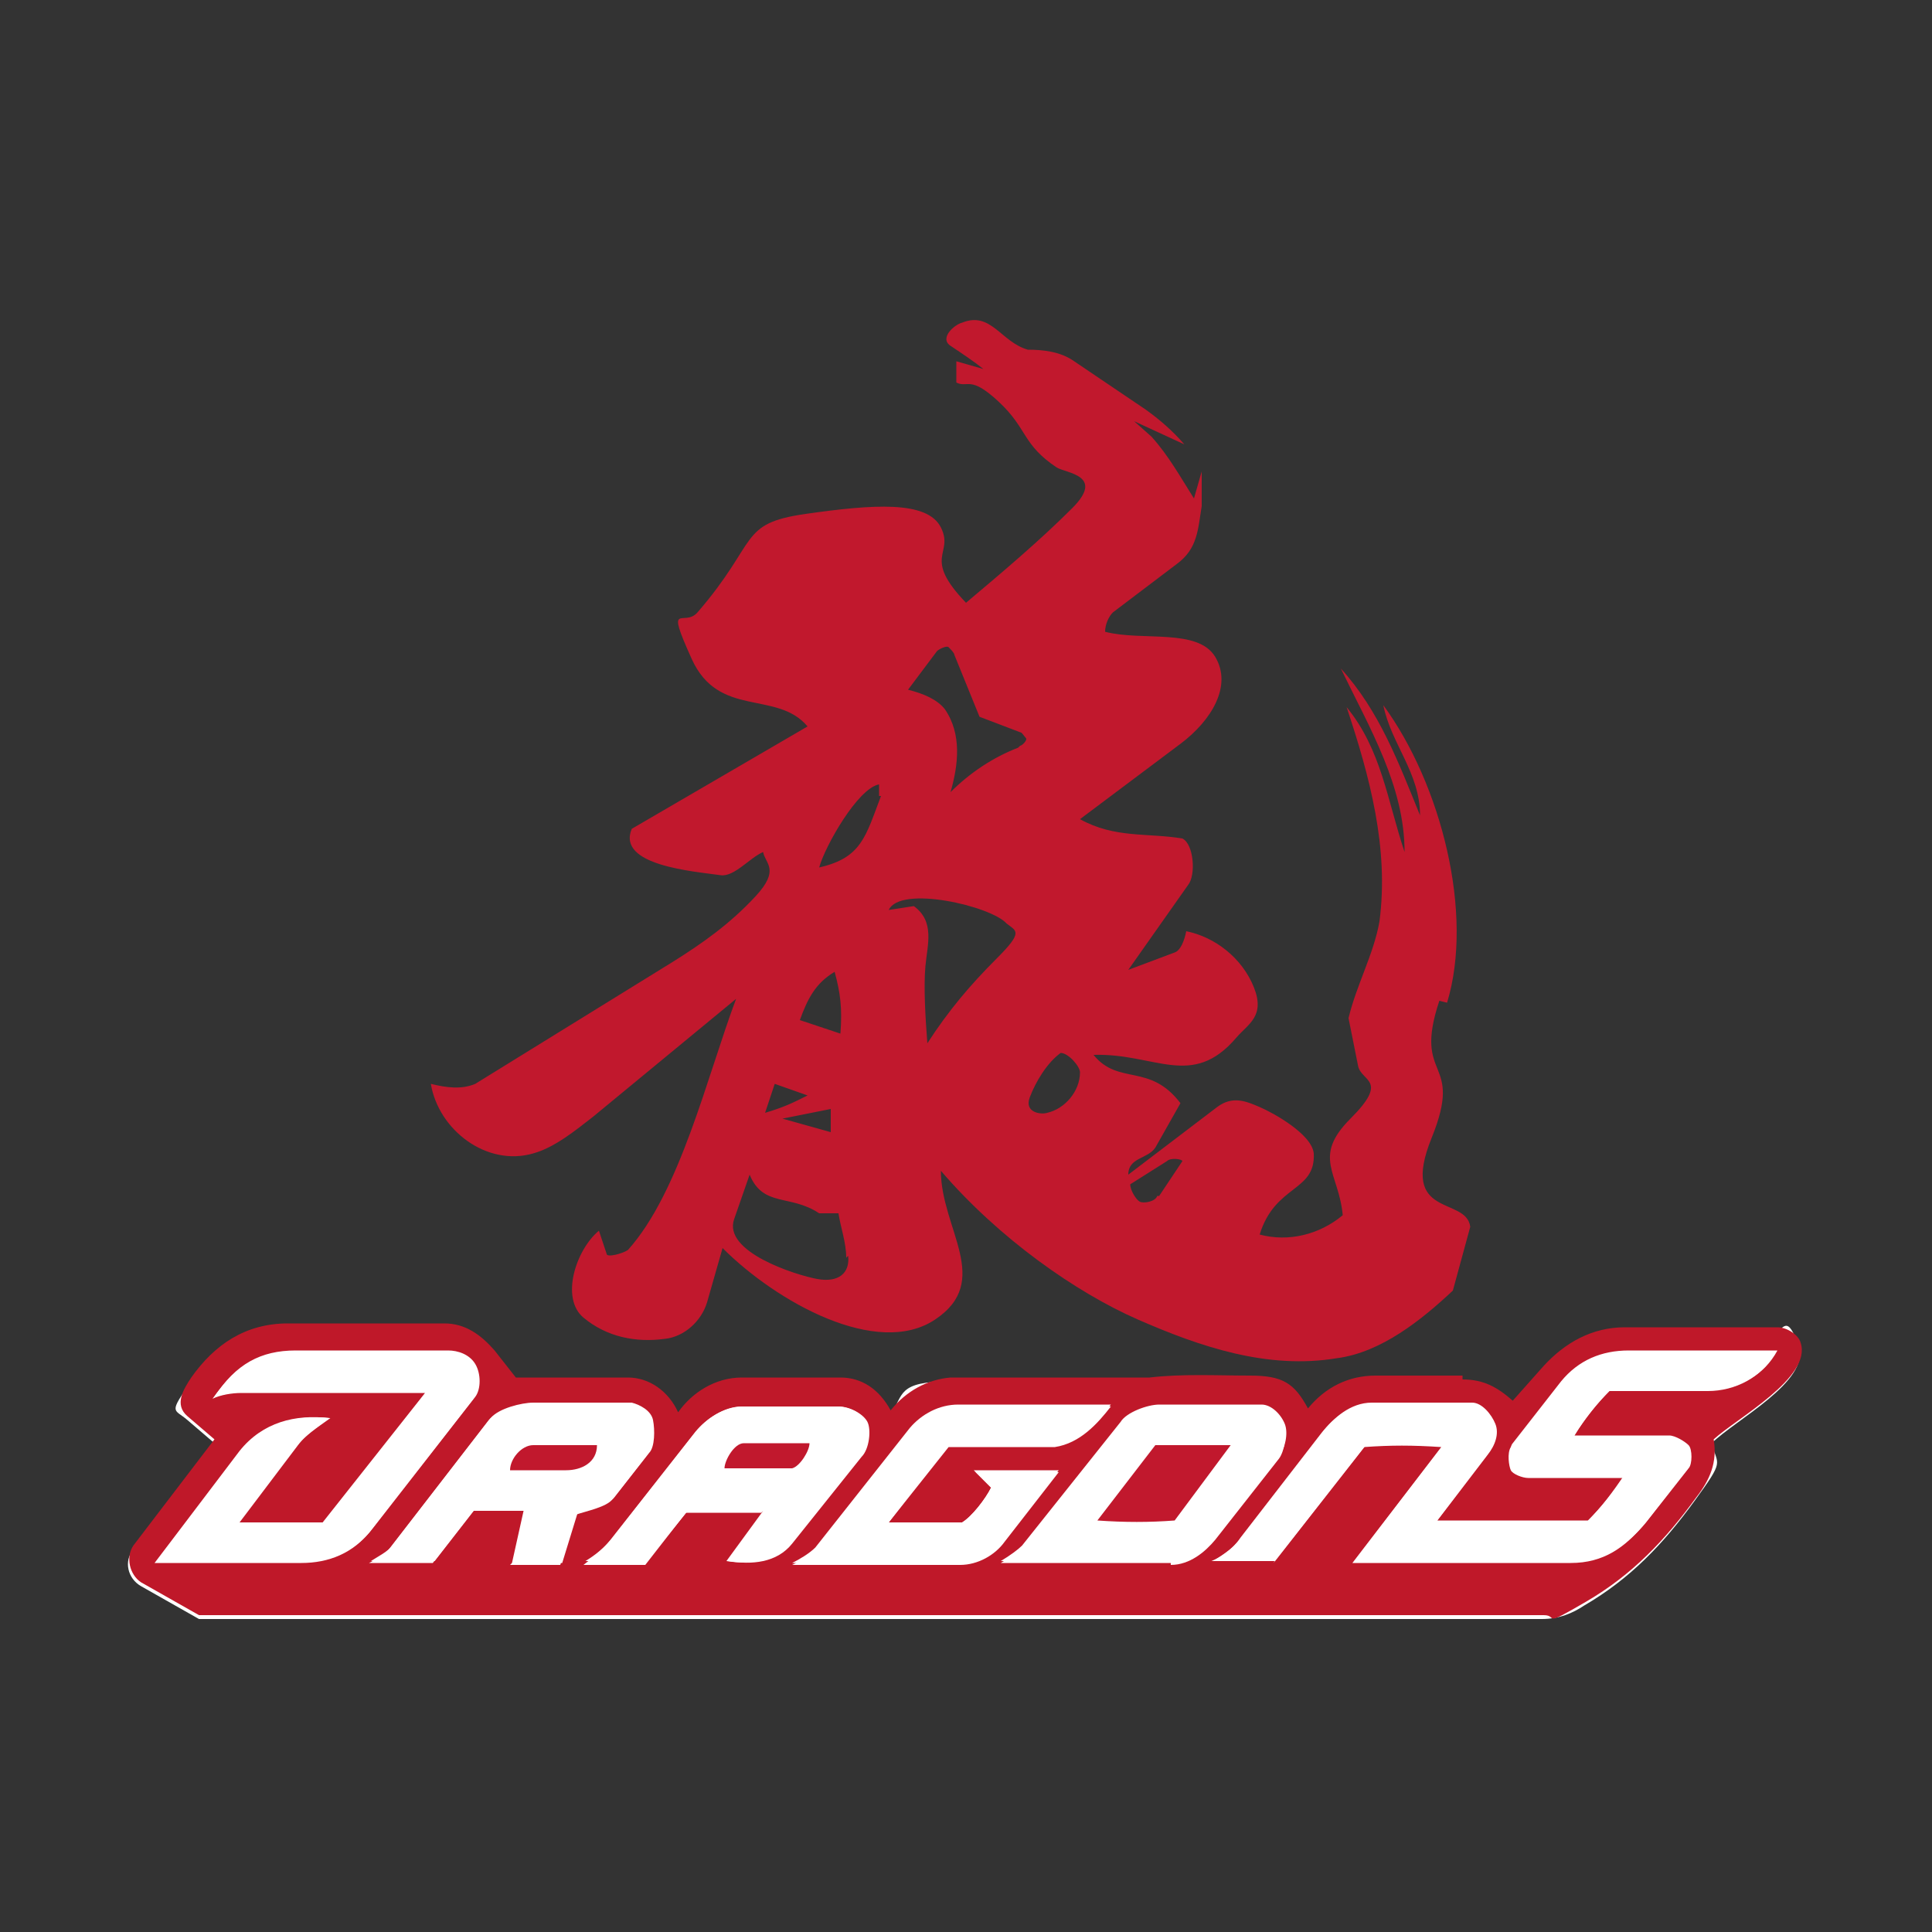
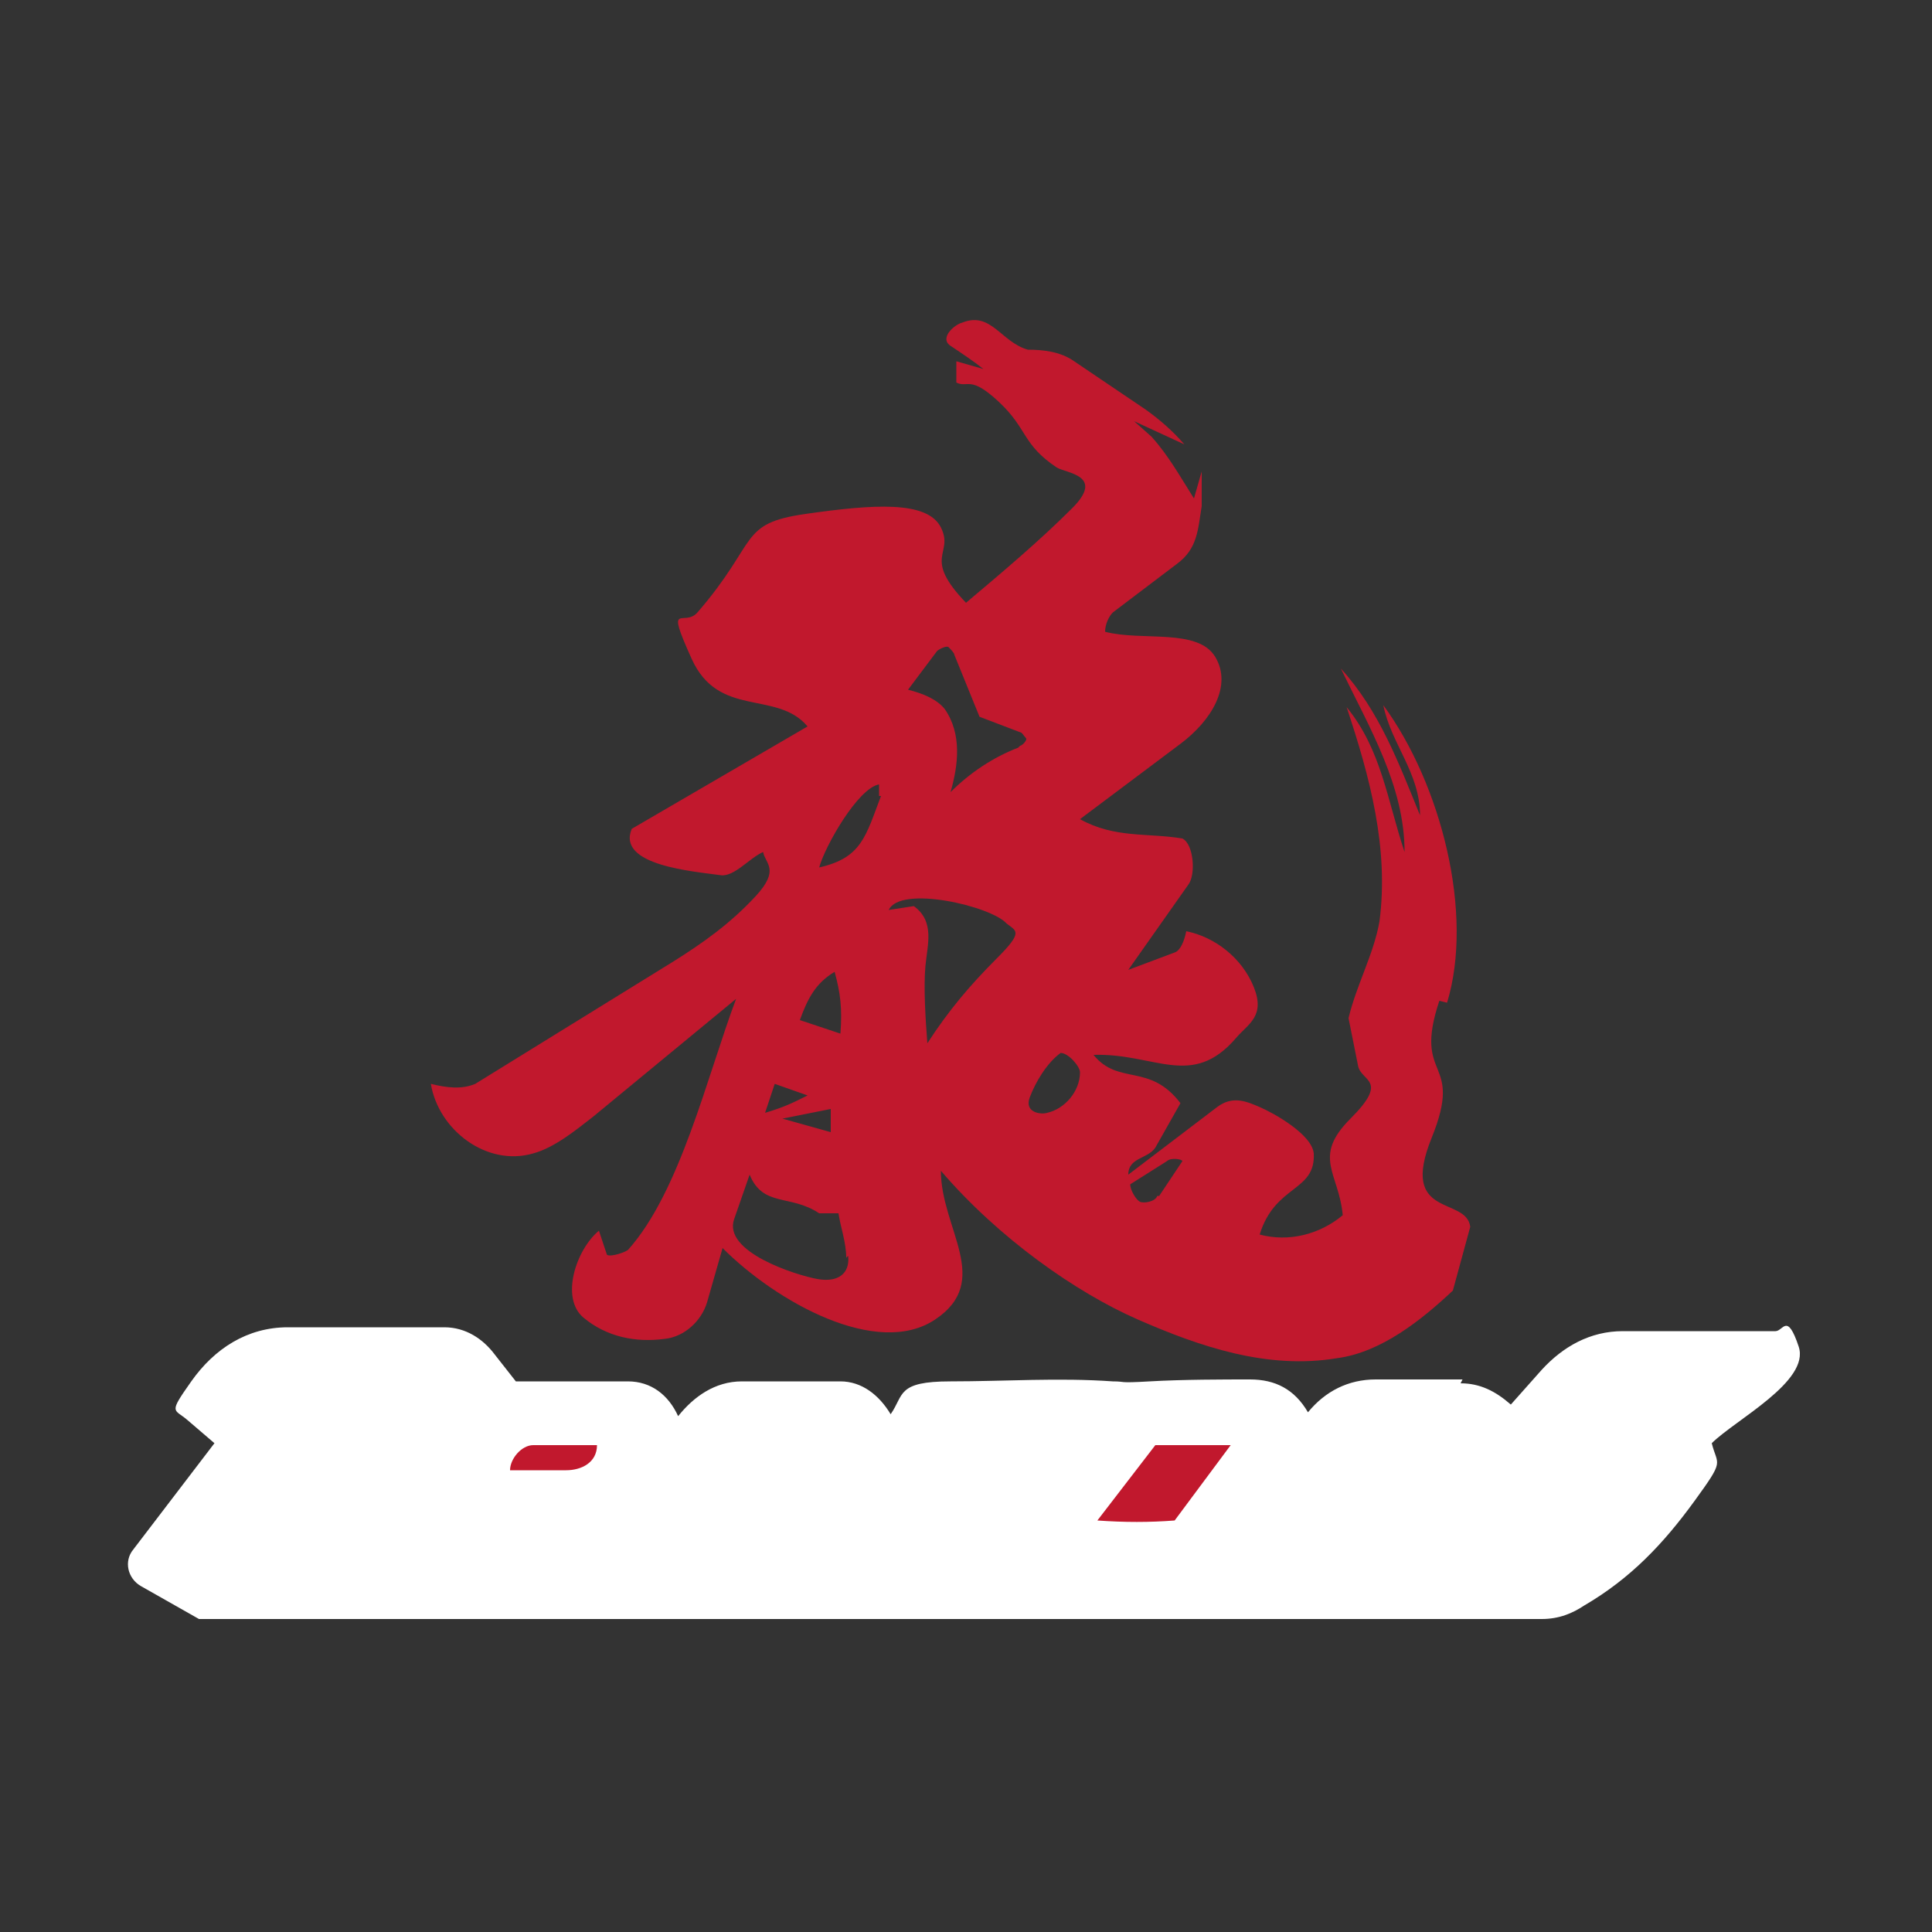
<svg xmlns="http://www.w3.org/2000/svg" id="_레이어_1" data-name="레이어_1" version="1.1" viewBox="0 0 100 100">
  <rect x="0" y="0" width="100" height="100" fill="#333333" stroke="none" />
  <path d="M75.7,71.4h-4.5c-1.4,0-2.6.6-3.5,1.7-.7-1.2-1.7-1.7-3-1.7s-3.5,0-5.2.1-1.2,0-1.9,0c-2.8-.2-5.6,0-8.4,0s-2.4.7-3.1,1.7c-.6-1-1.5-1.7-2.6-1.7h-5.1c-1.4,0-2.5.8-3.3,1.8-.5-1.1-1.4-1.8-2.6-1.8h-5.8s-1.1-1.4-1.1-1.4c-.6-.8-1.5-1.4-2.6-1.4h-8.1c-2.1,0-3.8,1.1-5,2.8s-.9,1.4-.2,2l1.4,1.2-4.2,5.5c-.5.6-.3,1.5.4,1.9l3,1.7h69.5c.9,0,1.6-.3,2.2-.7,2.4-1.4,4.1-3.2,5.7-5.4s1.2-1.8.9-3c1.2-1.2,5.1-3.2,4.5-5s-.8-.8-1.2-.8h-7.9c-1.7,0-3.1.8-4.2,2l-1.6,1.8c-.8-.7-1.6-1.1-2.6-1.1Z" fill="#fff" />
  <path d="M74.5,51.8c-1.4,4.2,1.3,2.9-.4,7.1s1.8,3,2,4.6l-.9,3.3c-1.6,1.5-3.7,3.2-6,3.5-3.6.6-7.1-.6-10.3-2s-7.2-4.2-10.2-7.7c0,3,2.7,5.7-.3,7.7s-8.2-.9-11-3.7l-.8,2.8c-.3,1-1.2,1.8-2.2,1.9-1.5.2-3-.1-4.2-1.1s-.4-3.5.8-4.5l.4,1.2c0,.2.8,0,1.1-.2,2.7-3,4.1-9,5.6-13l-7.4,6.1c-.9.7-2,1.6-3.1,1.9-2.4.7-4.9-1.2-5.3-3.6.8.2,1.6.3,2.3,0l10.2-6.3c1.6-1,3-2,4.3-3.4s.5-1.7.4-2.3c-.7.3-1.5,1.3-2.2,1.2-1.4-.2-5.4-.5-4.6-2.4l9.1-5.3c-1.6-1.9-4.6-.4-6-3.5s-.4-1.6.3-2.4c3.2-3.7,2.1-4.6,5.6-5.1s6.3-.7,7,.7-1,1.5,1.3,3.9c1.9-1.6,3.8-3.2,5.5-4.9s-.3-1.8-.8-2.1c-1.8-1.2-1.5-2-3-3.4s-1.6-.7-2.2-1v-1.1c0,0,1.4.4,1.4.4-.5-.4-1.1-.8-1.7-1.2s.2-1.1.6-1.2c1.5-.6,2,1,3.4,1.4.8,0,1.7.1,2.4.6l3.7,2.5c.7.5,1.4,1.1,2,1.8l-2.6-1.2.9.8c.9,1,1.5,2.1,2.2,3.2l.4-1.4v1.8c-.2,1.2-.2,2.2-1.3,3l-3.3,2.5c-.2.2-.4.6-.4,1,1.9.5,4.8-.2,5.7,1.3s-.2,3.3-1.8,4.5l-5.2,3.9c1.8,1,3.5.7,5.3,1,.6.3.7,1.9.3,2.4l-3.1,4.4,2.4-.9c.3-.1.5-.6.6-1.1,1.5.3,2.9,1.4,3.5,2.9s-.3,1.9-.9,2.6c-2.3,2.7-4.2.8-7.4.9,1.3,1.6,2.9.4,4.5,2.5l-1.3,2.3c-.4.6-1.4.5-1.4,1.4l4.6-3.5c.8-.6,1.5-.3,2.2,0s2.7,1.4,2.8,2.4c.1,2-2,1.6-2.8,4.2,1.5.4,3.1,0,4.3-1-.2-2.2-1.6-3,.4-5s.6-1.9.4-2.7l-.5-2.5c.4-1.7,1.3-3.3,1.6-5,.5-3.8-.5-7.5-1.7-11.1,1.8,2.2,2.1,4.8,3,7.5,0-3.4-1.8-6.4-3.3-9.5,2,2.2,3,4.9,4.1,7.6,0-2.2-1.5-3.7-1.9-5.7,3,4.1,4.7,10.8,3.3,15.4ZM52.8,38.6c.1,0,.4-.3.3-.4s-.2-.3-.3-.3l-2.1-.8-1.3-3.2c0-.1-.2-.3-.3-.4s-.5.1-.6.2l-1.5,2c.8.2,1.5.5,1.9,1,.9,1.3.7,2.9.3,4.3,1-1,2.2-1.8,3.5-2.3ZM45.5,41.2c0-.1,0-.7,0-.6-1.1.2-2.8,3.2-3.1,4.3,2.2-.5,2.4-1.6,3.2-3.7ZM48,54c1.1-1.7,2.2-3,3.6-4.4s1-1.4.5-1.8c-.8-.9-5.5-2-6.1-.7l1.3-.2c1.1.8.7,2,.6,3.1s0,2.7.1,4ZM43.5,53.5c.1-1.3,0-2.1-.3-3.2-1,.6-1.4,1.4-1.8,2.5l2.1.7ZM55.9,55.5c0-.3-.6-1-1-1-.7.5-1.3,1.5-1.6,2.3s.6.9.9.8c.9-.2,1.7-1.1,1.7-2.1ZM41.8,56.7l-1.7-.6-.5,1.5c1-.3,1.4-.5,2.2-.9ZM43,58.5v-1.1c0,0-2.5.5-2.5.5l2.5.7ZM60,61.9l1.2-1.8c0-.1-.6-.2-.8,0l-1.9,1.2c0,.3.3.8.5.9s.8,0,.9-.3ZM43.8,65.1c0-.8-.3-1.6-.4-2.3h-1c-1.5-1-2.9-.3-3.6-2l-.8,2.3c-.6,1.7,3.2,2.9,4.3,3.1s1.7-.3,1.6-1.2Z" fill="#c1182d" />
-   <path d="M75.7,71.4c1.1,0,1.8.4,2.6,1.1l1.6-1.8c1.1-1.2,2.5-2,4.2-2h7.9c.5,0,1.1.4,1.2.8.6,1.8-3.3,3.9-4.5,5,.2,1.2-.2,2.1-.9,3-1.6,2.2-3.3,4-5.7,5.4s-1.4.7-2.2.7H10.3s-3-1.7-3-1.7c-.6-.4-.8-1.3-.4-1.9l4.2-5.5-1.4-1.2c-.7-.6-.2-1.4.2-2,1.2-1.7,2.8-2.8,5-2.8h8.1c1.1,0,1.9.6,2.6,1.4l1.1,1.4h5.8c1.1,0,2.1.7,2.6,1.8.7-1,1.9-1.8,3.3-1.8h5.1c1.1,0,2,.6,2.6,1.7.8-1,1.9-1.6,3.1-1.7,2.8,0,5.6,0,8.4,0s1.2,0,1.9,0c1.7-.2,3.5-.1,5.2-.1s2.3.4,3,1.7c.9-1.1,2.1-1.7,3.5-1.7h4.5ZM17.1,73.4c-1.7-.2-3.5.3-4.6,1.7l-4.4,5.7h7.6c1.4,0,2.7-.5,3.6-1.7l5.3-6.8c.3-.4.3-1.2,0-1.7s-.9-.7-1.4-.7h-7.9c-1.8,0-3.1.7-4.2,2.4.4-.1,1.1-.3,1.5-.3h9.5c0,0-5.3,6.8-5.3,6.8h-4.4c0,0,3.1-4.1,3.1-4.1.4-.5,1-.9,1.7-1.4ZM66,80.8l4.7-6c1.4,0,2.5,0,4,0l-4.6,6h11.3c1.6,0,2.8-.8,3.8-2l2.2-2.8c.2-.2.2-1,0-1.2s-.7-.5-1-.5h-4.9c.6-1,1.2-1.7,1.9-2.4h5.1c1.5,0,2.8-.7,3.5-2h-7.7c-1.4,0-2.6.5-3.5,1.6l-2.5,3.2c-.2.2-.1.9,0,1.2s.7.4.9.4h4.9c-.6.9-1.2,1.7-1.9,2.4h-7.8s2.6-3.4,2.6-3.4c.4-.5.6-1.1.4-1.6s-.7-1.1-1.2-1.1h-5.2c-1.1,0-2,.8-2.6,1.6l-4.1,5.3c-.4.6-.9.9-1.5,1.3h3.3ZM26.5,80.9h2.6s.8-2.6.8-2.6c.6-.2,1.6-.4,1.9-.8l1.8-2.3c.3-.3.3-1.2.2-1.7s-.7-.8-1.1-.9h-5.1c-.6,0-1.8.3-2.2.8l-5.1,6.6c-.2.3-.8.6-1.1.8h3.3s2.1-2.7,2.1-2.7h2.6s-.6,2.7-.6,2.7ZM39.5,78.2l-1.9,2.6c1.2.2,2.6,0,3.3-.9l3.6-4.5c.4-.5.5-1.3.3-1.8s-.9-.8-1.5-.8h-4.9c-.9,0-1.8.6-2.4,1.3l-4.4,5.6c-.4.5-1,1-1.4,1.3h3.2c0,0,2.1-2.7,2.1-2.7h3.9ZM50.4,76.1l.9.9c-.3.6-1,1.5-1.5,1.8-1.2,0-2.4,0-3.8,0l3.1-3.9h5.5c1.3-.2,2.2-1.2,2.9-2.1h-7.9c-1,0-1.9.4-2.5,1.2l-4.9,6.2c-.2.3-.8.6-1.2.8h8.7c.9,0,1.8-.5,2.3-1.2l2.8-3.6h-4.4ZM60.6,80.9c.9,0,1.8-.7,2.3-1.3l3.3-4.2c.3-.4.5-1.2.3-1.7s-.7-1-1.2-1h-5.3c-.6,0-1.7.4-2,.9l-5.1,6.4c-.2.2-.6.5-1.1.8h8.8Z" fill="#bf1829" />
-   <path d="M66,80.8h-3.3c.5-.2,1.1-.6,1.5-1.2l4.1-5.3c.6-.8,1.5-1.6,2.6-1.6h5.2c.5,0,1.1.6,1.2,1.1s0,1.1-.4,1.6l-2.6,3.4h7.8c.7-.7,1.3-1.4,1.9-2.3h-4.9c-.3,0-.8-.2-.9-.4s-.2-.9,0-1.2l2.5-3.2c.9-1.1,2.1-1.7,3.5-1.7h7.7c-.7,1.3-2.1,2-3.5,2h-5.1c-.7.7-1.3,1.5-1.9,2.4h4.9c.3,0,.8.3,1,.5s.2,1,0,1.2l-2.2,2.8c-1,1.2-2.1,2-3.8,2h-11.3s4.6-6,4.6-6c-1.5-.1-2.6-.1-4,0l-4.7,6Z" fill="#fff" />
-   <path d="M17.1,73.4c-.7.5-1.3.9-1.7,1.4l-3.1,4h4.4c0,0,5.3-6.7,5.3-6.7h-9.5c-.5,0-1.1.1-1.5.3,1.2-1.7,2.4-2.4,4.2-2.4h7.9c.6,0,1.2.4,1.4.7s.3,1.3,0,1.7l-5.3,6.8c-.9,1.2-2.2,1.7-3.6,1.7h-7.6s4.4-5.8,4.4-5.8c1.2-1.5,2.9-1.9,4.6-1.7Z" fill="#fff" />
-   <path d="M26.5,80.9l.6-2.7h-2.6s-2.1,2.7-2.1,2.7h-3.3c.4-.2.9-.5,1.1-.8l5.1-6.6c.4-.5,1.6-.8,2.2-.8h5.1c.4,0,.9.6,1.1.9s.1,1.3-.2,1.7l-1.8,2.3c-.3.4-1.3.6-1.9.8l-.8,2.6h-2.6ZM29.3,76.1c.8,0,1.5-.4,1.6-1.3h-3.3c-.6,0-1.2.7-1.2,1.3h2.9Z" fill="#fff" />
  <path d="M39.5,78.2h-3.9c0,0-2.1,2.6-2.1,2.6h-3.2c.5-.3,1-.7,1.4-1.2l4.4-5.6c.6-.7,1.5-1.2,2.4-1.2h4.9c.6,0,1.3.4,1.5.8s.1,1.4-.3,1.8l-3.6,4.5c-.8,1-2.1,1.1-3.3.9l1.9-2.6ZM41.1,76c.4,0,.8-.9.9-1.2h-3.4c-.5,0-1.1.8-1,1.3h3.6Z" fill="#fff" />
  <path d="M60.6,80.9h-8.8c.5-.3,1-.6,1.1-.8l5.1-6.4c.4-.5,1.4-.9,2-.9h5.3c.5,0,1.1.6,1.2,1s0,1.3-.3,1.7l-3.3,4.2c-.5.6-1.3,1.3-2.3,1.3ZM60.8,78.7l2.9-3.9h-3.9s-3,3.9-3,3.9c1.4.1,2.7.2,4,0Z" fill="#fff" />
  <path d="M50.4,76.1h4.4s-2.8,3.6-2.8,3.6c-.5.6-1.4,1.2-2.3,1.2h-8.7c.4-.2.9-.5,1.2-.8l4.9-6.2c.6-.7,1.5-1.2,2.5-1.2h7.9c-.7.9-1.6,2-2.9,2h-5.5c0,.1-3.1,4.1-3.1,4.1,1.4,0,2.6,0,3.8,0,.5-.3,1.2-1.2,1.5-1.8l-.9-.9Z" fill="#fff" />
  <path d="M29.3,76.1h-2.9c0-.6.6-1.3,1.2-1.3h3.3c0,.9-.8,1.3-1.6,1.3Z" fill="#c1182d" />
-   <path d="M41.1,76h-3.6c0-.4.5-1.3,1-1.3h3.4c0,.4-.5,1.2-.9,1.3Z" fill="#c1182d" />
  <path d="M60.8,78.7c-1.3.1-2.6.1-4,0l3-3.9h3.9s-2.9,3.9-2.9,3.9Z" fill="#c1182d" />
</svg>